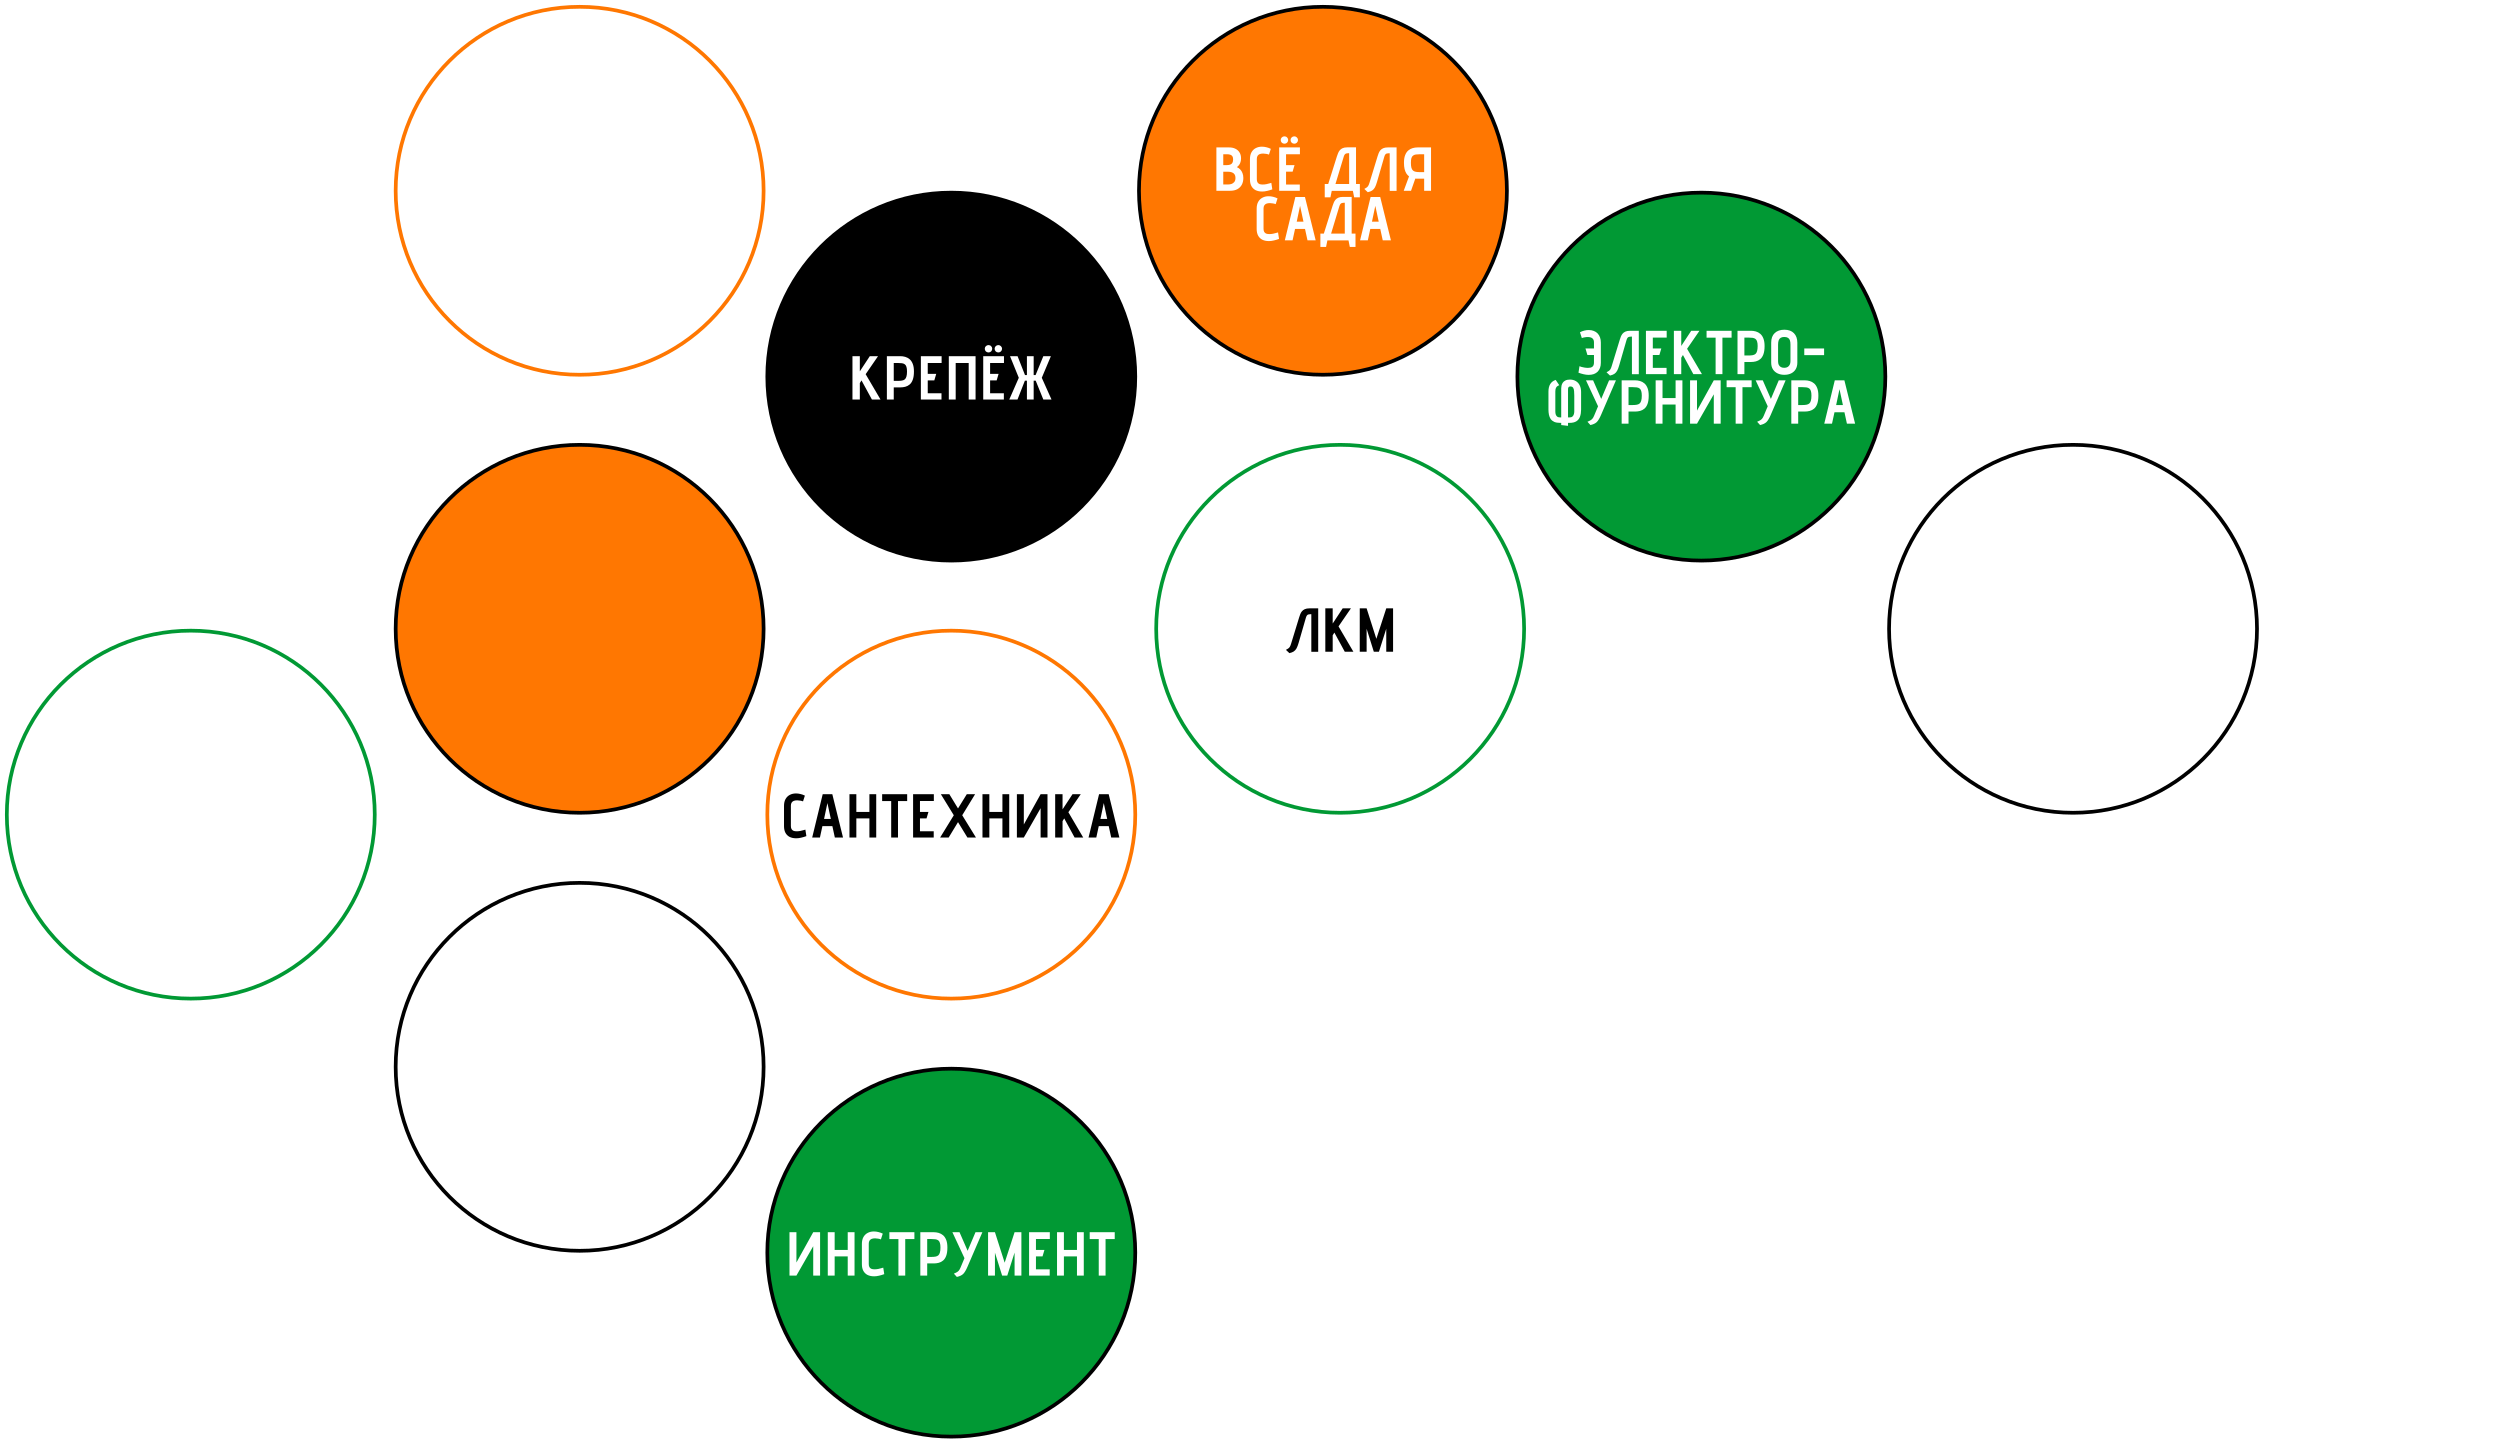
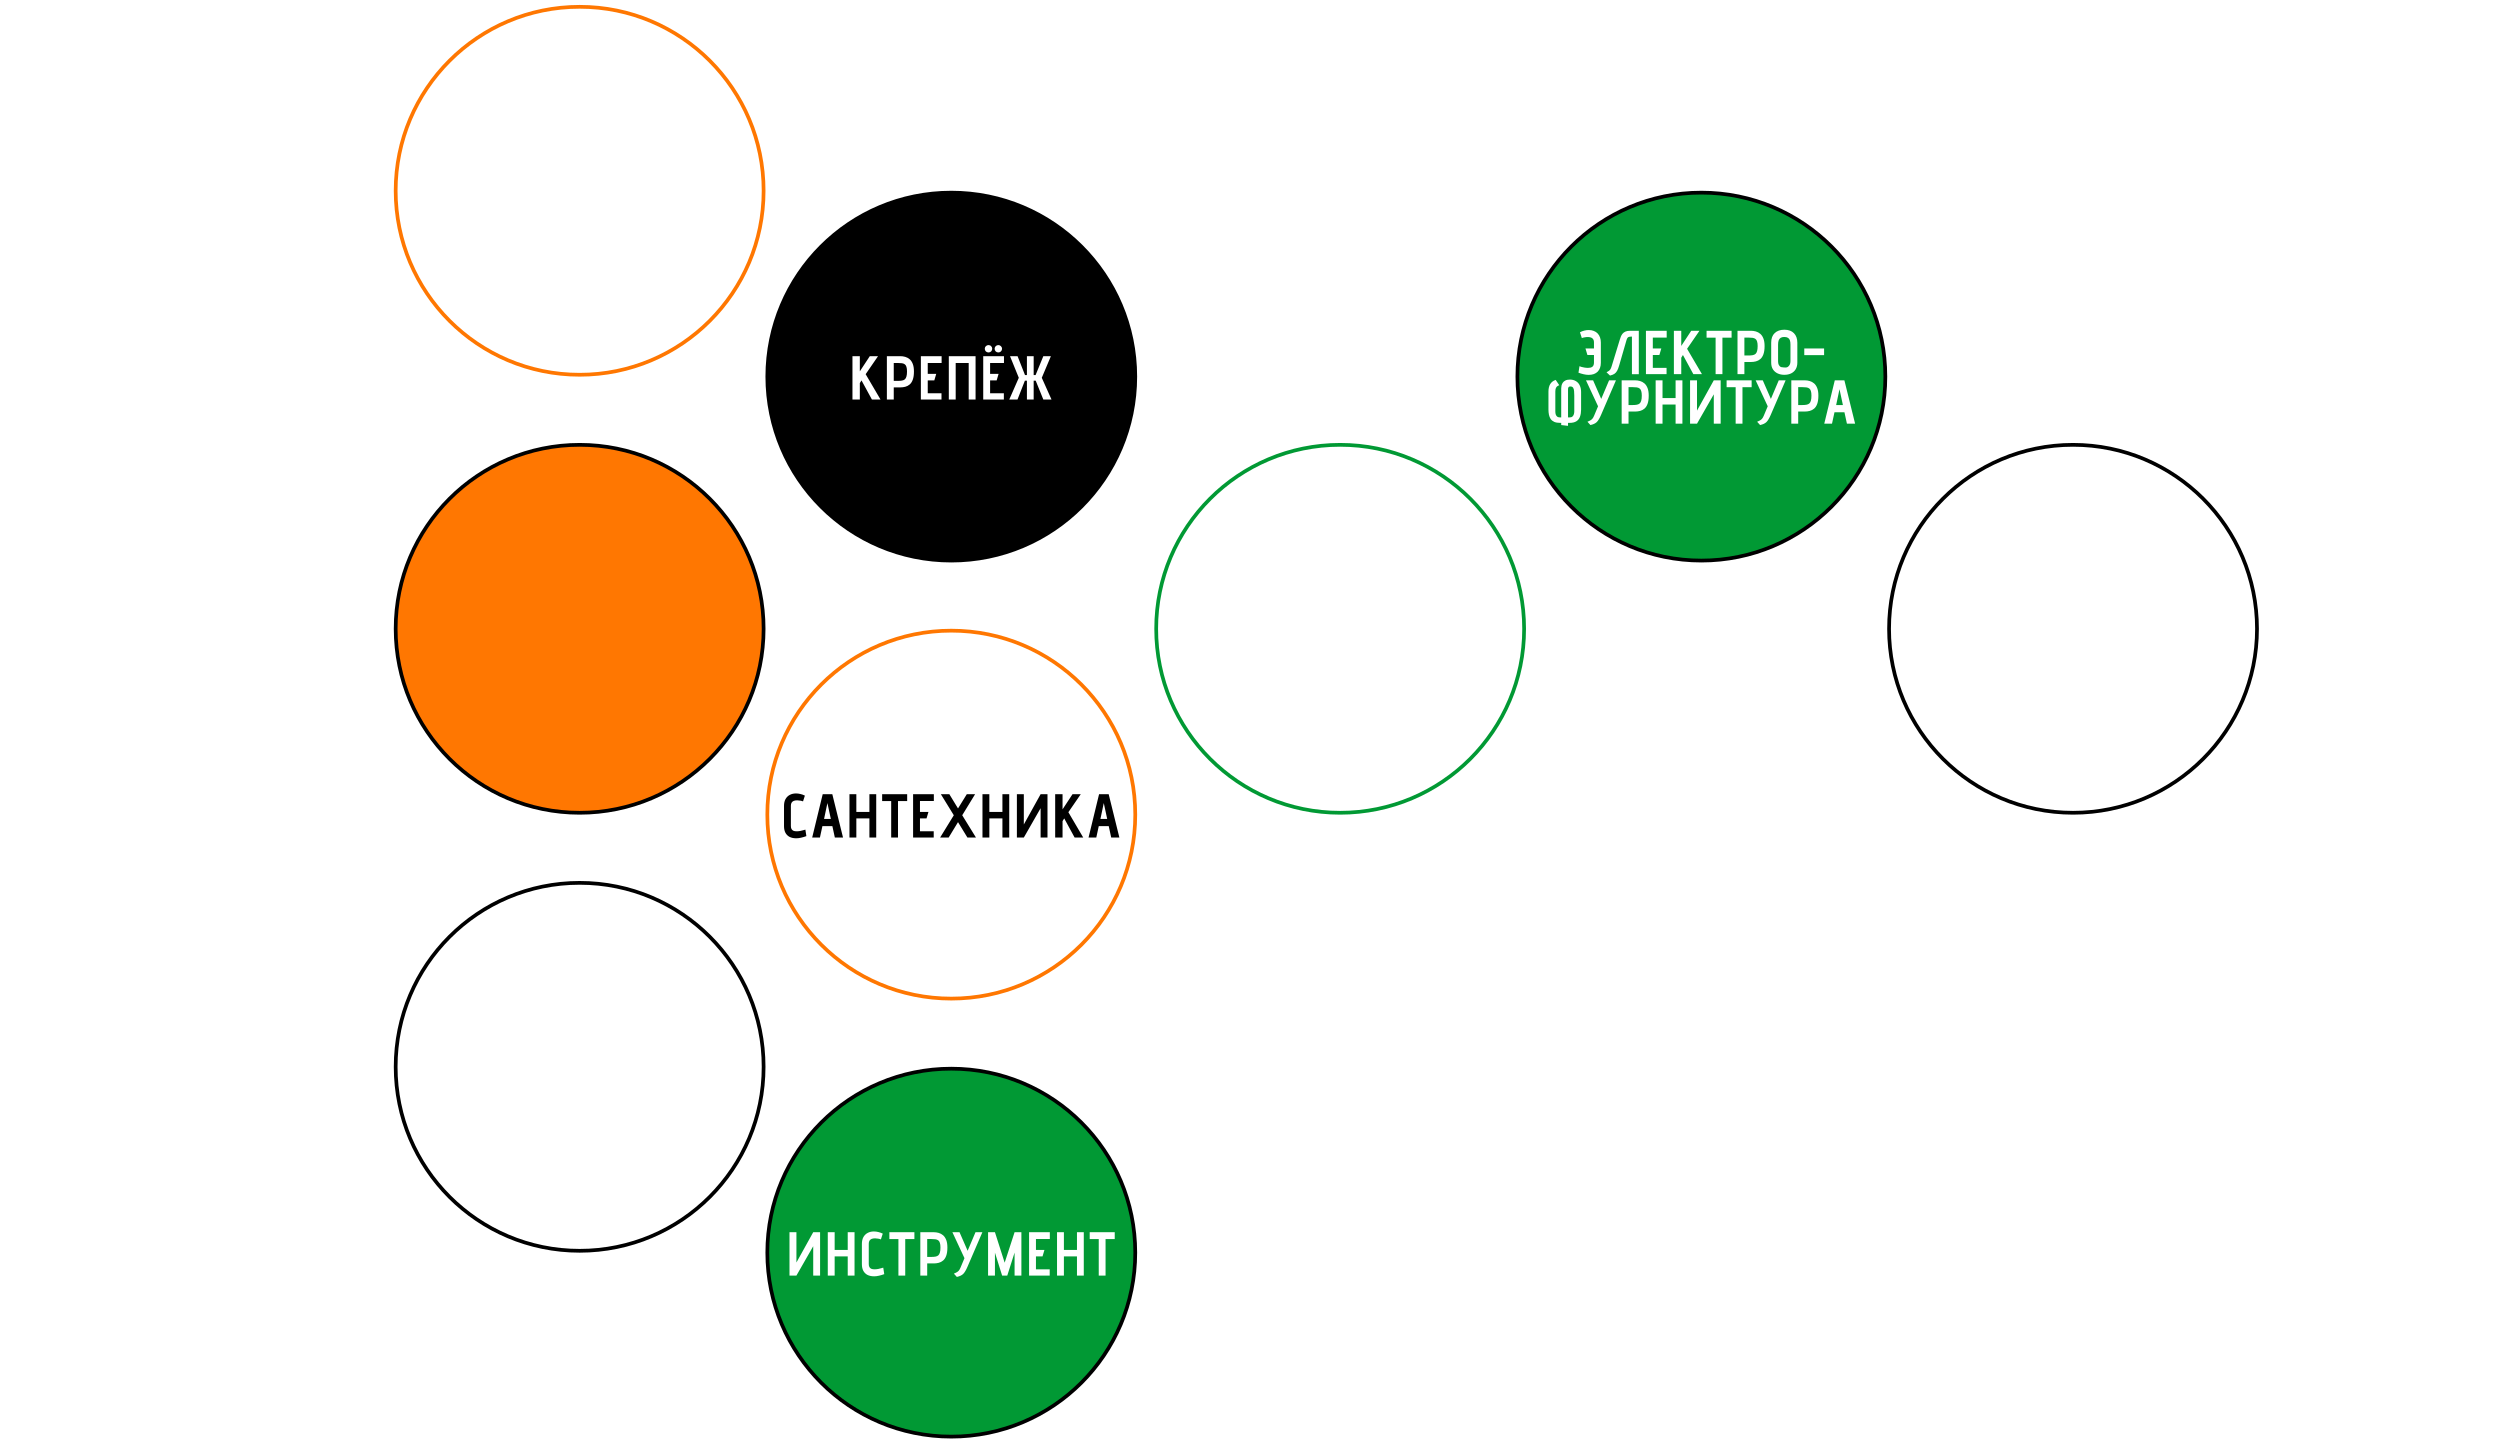
<svg xmlns="http://www.w3.org/2000/svg" width="2018" height="1166" viewBox="0 0 2018 1166" fill="none">
  <g filter="url(#filter0_d_2513_82)">
    <circle cx="767.884" cy="300" r="148.5" fill="black" stroke="black" stroke-width="3" />
    <circle cx="467.884" cy="150" r="148.5" stroke="#FF7701" stroke-width="3" />
-     <circle cx="1067.88" cy="150" r="148.5" fill="#FF7701" stroke="black" stroke-width="3" />
    <circle cx="767.884" cy="653.57" r="148.5" stroke="#FF7701" stroke-width="3" />
    <circle cx="467.884" cy="503.57" r="148.5" fill="#FF7701" stroke="black" stroke-width="3" />
    <circle cx="767.884" cy="1007.14" r="148.5" fill="#019934" stroke="black" stroke-width="3" />
    <path d="M637.276 990.641H642.876V1015.09L656.426 990.641H661.976V1025.64H656.426V1001.94L642.876 1025.64H637.276V990.641ZM684.283 1004.94V990.641H689.783V1025.64H684.283V1010.19H673.733V1025.64H668.183V990.641H673.733V1004.94H684.283ZM711.064 996.441C710.431 996.174 709.681 995.974 708.814 995.841C707.947 995.674 707.131 995.591 706.364 995.591C705.264 995.591 704.331 995.741 703.564 996.041C702.831 996.341 702.264 996.807 701.864 997.441C701.464 998.074 701.264 998.907 701.264 999.941V1016.34C701.264 1017.37 701.447 1018.21 701.814 1018.84C702.181 1019.44 702.697 1019.89 703.364 1020.19C704.064 1020.46 704.914 1020.59 705.914 1020.59C706.947 1020.59 707.964 1020.49 708.964 1020.29C709.964 1020.09 710.831 1019.87 711.564 1019.64C712.331 1019.41 712.797 1019.27 712.964 1019.24L713.764 1024.49C712.331 1025.02 710.931 1025.44 709.564 1025.74C708.197 1026.07 706.881 1026.24 705.614 1026.24C703.547 1026.24 701.764 1025.87 700.264 1025.14C698.797 1024.37 697.664 1023.26 696.864 1021.79C696.097 1020.32 695.714 1018.54 695.714 1016.44V1000.09C695.714 997.891 696.131 996.041 696.964 994.541C697.831 993.041 698.981 991.924 700.414 991.191C701.881 990.424 703.531 990.041 705.364 990.041C706.564 990.041 707.764 990.191 708.964 990.491C710.164 990.757 711.364 991.191 712.564 991.791L711.064 996.441ZM730.702 996.191V1025.64H725.202V996.191H717.902V990.641H738.102V996.191H730.702ZM753.784 990.641C755.084 990.641 756.384 990.824 757.684 991.191C758.984 991.557 760.167 992.191 761.234 993.091C762.301 993.991 763.151 995.257 763.784 996.891C764.417 998.491 764.734 1000.52 764.734 1002.99C764.734 1005.72 764.417 1007.94 763.784 1009.64C763.184 1011.31 762.351 1012.59 761.284 1013.49C760.217 1014.39 759.034 1015.01 757.734 1015.34C756.467 1015.67 755.151 1015.84 753.784 1015.84H748.434V1025.64H742.884V990.641H753.784ZM748.434 1010.59H751.734C753.034 1010.59 754.151 1010.51 755.084 1010.34C756.017 1010.17 756.784 1009.84 757.384 1009.34C757.984 1008.81 758.417 1008.04 758.684 1007.04C758.984 1006.04 759.134 1004.69 759.134 1002.99C759.134 1001.42 758.984 1000.19 758.684 999.291C758.417 998.357 757.984 997.674 757.384 997.241C756.784 996.774 756.017 996.474 755.084 996.341C754.151 996.207 753.034 996.141 751.734 996.141H748.434V1010.59ZM787.423 990.641H792.973L780.973 1018.49C780.373 1019.89 779.79 1021.06 779.223 1021.99C778.69 1022.92 778.107 1023.71 777.473 1024.34C776.84 1024.94 776.107 1025.42 775.273 1025.79C774.473 1026.16 773.507 1026.47 772.373 1026.74L769.973 1024.09C770.673 1023.72 771.34 1023.41 771.973 1023.14C772.607 1022.84 773.207 1022.41 773.773 1021.84C774.34 1021.24 774.857 1020.37 775.323 1019.24L778.523 1011.59L768.773 990.641H774.523L781.073 1005.64L787.423 990.641ZM803.117 990.641L810.967 1015.24L818.967 990.641H824.467V1025.64H818.967V1007.09L813.067 1025.64H808.917L803.117 1007.14V1025.64H797.567V990.641H803.117ZM830.671 1025.64V990.641H847.421V996.141H836.221V1004.94H843.071L841.521 1010.19H836.221V1020.59H847.321V1025.64H830.671ZM869.328 1004.94V990.641H874.828V1025.64H869.328V1010.19H858.778V1025.64H853.228V990.641H858.778V1004.94H869.328ZM892.409 996.191V1025.64H886.909V996.191H879.609V990.641H899.809V996.191H892.409Z" fill="white" />
    <circle cx="467.884" cy="857.141" r="148.5" fill="white" stroke="black" stroke-width="3" />
    <circle cx="1373.35" cy="300" r="148.5" fill="#019934" stroke="black" stroke-width="3" />
    <circle cx="1673.35" cy="503.57" r="148.5" stroke="black" stroke-width="3" />
    <path d="M694.053 295.75L702.103 283.5H708.753L698.753 298.05L710.753 318.5H703.803L695.403 303.05L694.053 305.25V318.5H688.103V283.5H694.053V295.75ZM726.784 283.5C728.084 283.5 729.384 283.683 730.684 284.05C731.984 284.417 733.167 285.05 734.234 285.95C735.301 286.85 736.151 288.117 736.784 289.75C737.417 291.35 737.734 293.383 737.734 295.85C737.734 298.583 737.417 300.8 736.784 302.5C736.184 304.167 735.351 305.45 734.284 306.35C733.217 307.25 732.034 307.867 730.734 308.2C729.467 308.533 728.151 308.7 726.784 308.7H721.434V318.5H715.884V283.5H726.784ZM721.434 303.45H724.734C726.034 303.45 727.151 303.367 728.084 303.2C729.017 303.033 729.784 302.7 730.384 302.2C730.984 301.667 731.417 300.9 731.684 299.9C731.984 298.9 732.134 297.55 732.134 295.85C732.134 294.283 731.984 293.05 731.684 292.15C731.417 291.217 730.984 290.533 730.384 290.1C729.784 289.633 729.017 289.333 728.084 289.2C727.151 289.067 726.034 289 724.734 289H721.434V303.45ZM743.323 318.5V283.5H760.073V289H748.873V297.8H755.723L754.173 303.05H748.873V313.45H759.973V318.5H743.323ZM781.93 318.5V289H771.43V318.5H765.88V283.5H787.48V318.5H781.93ZM797.911 274.55C798.778 274.55 799.495 274.85 800.061 275.45C800.628 276.017 800.911 276.7 800.911 277.5C800.911 278.333 800.628 279.05 800.061 279.65C799.495 280.217 798.778 280.5 797.911 280.5C797.078 280.5 796.361 280.217 795.761 279.65C795.195 279.05 794.911 278.333 794.911 277.5C794.911 276.7 795.195 276.017 795.761 275.45C796.361 274.85 797.078 274.55 797.911 274.55ZM805.861 274.55C806.695 274.55 807.395 274.85 807.961 275.45C808.561 276.017 808.861 276.7 808.861 277.5C808.861 278.333 808.561 279.05 807.961 279.65C807.395 280.217 806.695 280.5 805.861 280.5C805.028 280.5 804.311 280.217 803.711 279.65C803.145 279.05 802.861 278.333 802.861 277.5C802.861 276.7 803.145 276.017 803.711 275.45C804.311 274.85 805.028 274.55 805.861 274.55ZM793.661 318.5V283.5H810.411V289H799.211V297.8H806.061L804.511 303.05H799.211V313.45H810.311V318.5H793.661ZM842.177 318.5L836.027 303.3H834.377V318.5H828.927V303.3H827.277L821.327 318.5H814.677L822.377 300.95L815.277 283.5H821.377L827.377 298.75H828.927V283.5H834.377V298.75H835.927L842.177 283.5H848.277L840.927 300.95L848.777 318.5H842.177Z" fill="white" />
    <circle cx="1081.77" cy="503.57" r="148.5" stroke="#019934" stroke-width="3" />
-     <circle cx="154" cy="653.57" r="148.5" stroke="#019934" stroke-width="3" />
-     <path d="M1056.95 487.07H1064.05V522.12H1058.5V491.77H1057.8C1057.2 491.77 1056.66 491.837 1056.2 491.97C1055.73 492.07 1055.33 492.32 1055 492.72C1054.7 493.087 1054.41 493.687 1054.15 494.52L1048.25 514.92C1047.71 516.787 1047.15 518.27 1046.55 519.37C1045.95 520.437 1045.2 521.27 1044.3 521.87C1043.43 522.437 1042.26 522.887 1040.8 523.22L1038 520.57C1038.66 520.204 1039.23 519.87 1039.7 519.57C1040.2 519.27 1040.65 518.837 1041.05 518.27C1041.45 517.67 1041.81 516.804 1042.15 515.67L1048.7 494.27C1048.93 493.47 1049.21 492.654 1049.55 491.82C1049.88 490.954 1050.33 490.17 1050.9 489.47C1051.5 488.737 1052.28 488.154 1053.25 487.72C1054.21 487.287 1055.45 487.07 1056.95 487.07ZM1075.75 499.32L1083.8 487.07H1090.45L1080.45 501.62L1092.45 522.07H1085.5L1077.1 506.62L1075.75 508.82V522.07H1069.8V487.07H1075.75V499.32ZM1103.14 487.07L1110.99 511.67L1118.99 487.07H1124.49V522.07H1118.99V503.52L1113.09 522.07H1108.94L1103.14 503.57V522.07H1097.59V487.07H1103.14Z" fill="black" />
    <path d="M648.202 642.87C647.568 642.604 646.818 642.404 645.952 642.27C645.085 642.104 644.268 642.02 643.502 642.02C642.402 642.02 641.468 642.17 640.702 642.47C639.968 642.77 639.402 643.237 639.002 643.87C638.602 644.504 638.402 645.337 638.402 646.37V662.77C638.402 663.804 638.585 664.637 638.952 665.27C639.318 665.87 639.835 666.32 640.502 666.62C641.202 666.887 642.052 667.02 643.052 667.02C644.085 667.02 645.102 666.92 646.102 666.72C647.102 666.52 647.968 666.304 648.702 666.07C649.468 665.837 649.935 665.704 650.102 665.67L650.902 670.92C649.468 671.454 648.068 671.87 646.702 672.17C645.335 672.504 644.018 672.67 642.752 672.67C640.685 672.67 638.902 672.304 637.402 671.57C635.935 670.804 634.802 669.687 634.002 668.22C633.235 666.754 632.852 664.97 632.852 662.87V646.52C632.852 644.32 633.268 642.47 634.102 640.97C634.968 639.47 636.118 638.354 637.552 637.62C639.018 636.854 640.668 636.47 642.502 636.47C643.702 636.47 644.902 636.62 646.102 636.92C647.302 637.187 648.502 637.62 649.702 638.22L648.202 642.87ZM680.49 672.07H673.89L671.89 662.87H663.84L661.84 672.07H655.59L664.09 637.07H671.84L680.49 672.07ZM665.19 657.02H670.64L667.89 644.22L665.19 657.02ZM701.786 651.37V637.07H707.286V672.07H701.786V656.62H691.236V672.07H685.686V637.07H691.236V651.37H701.786ZM724.867 642.62V672.07H719.367V642.62H712.067V637.07H732.267V642.62H724.867ZM737.049 672.07V637.07H753.799V642.57H742.599V651.37H749.449L747.899 656.62H742.599V667.02H753.699V672.07H737.049ZM773.306 648.57L780.406 637.07H787.106L776.706 654.07L787.806 672.07H780.906L773.306 659.62L765.756 672.07H758.856L769.906 654.07L759.456 637.07H766.306L773.306 648.57ZM809.151 651.37V637.07H814.651V672.07H809.151V656.62H798.601V672.07H793.051V637.07H798.601V651.37H809.151ZM820.832 637.07H826.432V661.52L839.982 637.07H845.532V672.07H839.982V648.37L826.432 672.07H820.832V637.07ZM857.688 649.32L865.738 637.07H872.388L862.388 651.62L874.388 672.07H867.438L859.038 656.62L857.688 658.82V672.07H851.738V637.07H857.688V649.32ZM903.57 672.07H896.97L894.97 662.87H886.92L884.92 672.07H878.67L887.17 637.07H894.92L903.57 672.07ZM888.27 657.02H893.72L890.97 644.22L888.27 657.02Z" fill="black" />
-     <path d="M1276.85 268.9L1275.35 264.2C1276.55 263.567 1277.74 263.117 1278.9 262.85C1280.1 262.55 1281.27 262.4 1282.4 262.4C1283.97 262.4 1285.35 262.65 1286.55 263.15C1287.79 263.617 1288.82 264.3 1289.65 265.2C1290.49 266.1 1291.12 267.167 1291.55 268.4C1291.99 269.633 1292.2 271 1292.2 272.5V288.8C1292.2 290.333 1291.99 291.7 1291.55 292.9C1291.12 294.1 1290.49 295.133 1289.65 296C1288.82 296.833 1287.79 297.483 1286.55 297.95C1285.35 298.383 1283.97 298.6 1282.4 298.6C1281.07 298.6 1279.72 298.433 1278.35 298.1C1277.02 297.8 1275.62 297.383 1274.15 296.85L1274.95 291.6C1275.25 291.733 1275.75 291.917 1276.45 292.15C1277.19 292.35 1278.02 292.533 1278.95 292.7C1279.89 292.867 1280.84 292.95 1281.8 292.95C1282.57 292.95 1283.25 292.883 1283.85 292.75C1284.45 292.583 1284.95 292.35 1285.35 292.05C1285.79 291.717 1286.1 291.283 1286.3 290.75C1286.54 290.183 1286.65 289.5 1286.65 288.7V282.55H1281.35L1279.8 277.3H1286.65V272.35C1286.65 271.55 1286.54 270.883 1286.3 270.35C1286.07 269.817 1285.74 269.383 1285.3 269.05C1284.87 268.683 1284.34 268.433 1283.7 268.3C1283.1 268.133 1282.44 268.05 1281.7 268.05C1280.84 268.05 1279.97 268.133 1279.1 268.3C1278.27 268.433 1277.52 268.633 1276.85 268.9ZM1315.74 263H1322.84V298.05H1317.29V267.7H1316.59C1315.99 267.7 1315.46 267.767 1314.99 267.9C1314.53 268 1314.13 268.25 1313.79 268.65C1313.49 269.017 1313.21 269.617 1312.94 270.45L1307.04 290.85C1306.51 292.717 1305.94 294.2 1305.34 295.3C1304.74 296.367 1303.99 297.2 1303.09 297.8C1302.23 298.367 1301.06 298.817 1299.59 299.15L1296.79 296.5C1297.46 296.133 1298.03 295.8 1298.49 295.5C1298.99 295.2 1299.44 294.767 1299.84 294.2C1300.24 293.6 1300.61 292.733 1300.94 291.6L1307.49 270.2C1307.73 269.4 1308.01 268.583 1308.34 267.75C1308.68 266.883 1309.13 266.1 1309.69 265.4C1310.29 264.667 1311.08 264.083 1312.04 263.65C1313.01 263.217 1314.24 263 1315.74 263ZM1328.6 298V263H1345.35V268.5H1334.15V277.3H1341L1339.45 282.55H1334.15V292.95H1345.25V298H1328.6ZM1357.11 275.25L1365.16 263H1371.81L1361.81 277.55L1373.81 298H1366.86L1358.46 282.55L1357.11 284.75V298H1351.16V263H1357.11V275.25ZM1390.34 268.55V298H1384.84V268.55H1377.54V263H1397.74V268.55H1390.34ZM1413.42 263C1414.72 263 1416.02 263.183 1417.32 263.55C1418.62 263.917 1419.8 264.55 1420.87 265.45C1421.94 266.35 1422.79 267.617 1423.42 269.25C1424.05 270.85 1424.37 272.883 1424.37 275.35C1424.37 278.083 1424.05 280.3 1423.42 282C1422.82 283.667 1421.99 284.95 1420.92 285.85C1419.85 286.75 1418.67 287.367 1417.37 287.7C1416.1 288.033 1414.79 288.2 1413.42 288.2H1408.07V298H1402.52V263H1413.42ZM1408.07 282.95H1411.37C1412.67 282.95 1413.79 282.867 1414.72 282.7C1415.65 282.533 1416.42 282.2 1417.02 281.7C1417.62 281.167 1418.05 280.4 1418.32 279.4C1418.62 278.4 1418.77 277.05 1418.77 275.35C1418.77 273.783 1418.62 272.55 1418.32 271.65C1418.05 270.717 1417.62 270.033 1417.02 269.6C1416.42 269.133 1415.65 268.833 1414.72 268.7C1413.79 268.567 1412.67 268.5 1411.37 268.5H1408.07V282.95ZM1429.71 272.6C1429.71 269.2 1430.66 266.617 1432.56 264.85C1434.46 263.05 1437.06 262.15 1440.36 262.15C1443.66 262.15 1446.23 263.083 1448.06 264.95C1449.89 266.817 1450.81 269.383 1450.81 272.65V288.7C1450.81 290.733 1450.38 292.5 1449.51 294C1448.64 295.467 1447.41 296.6 1445.81 297.4C1444.24 298.167 1442.41 298.55 1440.31 298.55C1438.34 298.55 1436.56 298.183 1434.96 297.45C1433.36 296.717 1432.08 295.617 1431.11 294.15C1430.18 292.683 1429.71 290.867 1429.71 288.7V272.6ZM1435.26 287.7C1435.26 288.767 1435.44 289.7 1435.81 290.5C1436.21 291.267 1436.78 291.867 1437.51 292.3C1438.28 292.7 1439.19 292.9 1440.26 292.9C1441.33 292.9 1442.23 292.683 1442.96 292.25C1443.69 291.817 1444.26 291.2 1444.66 290.4C1445.06 289.6 1445.26 288.683 1445.26 287.65V274.2C1445.26 272.767 1445.11 271.6 1444.81 270.7C1444.51 269.8 1443.99 269.133 1443.26 268.7C1442.53 268.233 1441.53 268 1440.26 268C1439.09 268 1438.14 268.217 1437.41 268.65C1436.68 269.083 1436.13 269.767 1435.76 270.7C1435.43 271.6 1435.26 272.767 1435.26 274.2V287.7ZM1456.41 282.65V277.3H1472.41V282.65H1456.41ZM1258.61 306.9C1258.18 307.067 1257.71 307.317 1257.21 307.65C1256.71 307.95 1256.3 308.45 1255.96 309.15C1255.63 309.817 1255.46 310.8 1255.46 312.1V328.05C1255.46 328.783 1255.55 329.533 1255.71 330.3C1255.91 331.067 1256.3 331.7 1256.86 332.2C1257.43 332.7 1258.26 332.95 1259.36 332.95H1260.21V309.45C1260.21 308.817 1260.3 308.1 1260.46 307.3C1260.63 306.5 1260.95 305.733 1261.41 305C1261.91 304.233 1262.63 303.617 1263.56 303.15C1264.5 302.65 1265.73 302.4 1267.26 302.4C1269.13 302.4 1270.73 302.817 1272.06 303.65C1273.43 304.45 1274.46 305.6 1275.16 307.1C1275.9 308.6 1276.26 310.367 1276.26 312.4V326.65C1276.26 328.817 1275.96 330.717 1275.36 332.35C1274.8 333.95 1273.83 335.183 1272.46 336.05C1271.1 336.917 1269.23 337.35 1266.86 337.35H1265.71V339.75L1260.21 339.1V337.35H1259.36C1257.43 337.35 1255.85 337.083 1254.61 336.55C1253.38 335.983 1252.41 335.217 1251.71 334.25C1251.05 333.25 1250.58 332.1 1250.31 330.8C1250.05 329.5 1249.91 328.117 1249.91 326.65V312.1C1249.91 309.6 1250.4 307.567 1251.36 306C1252.36 304.4 1253.83 303.283 1255.76 302.65L1258.61 306.9ZM1266.86 332.95C1267.93 332.95 1268.75 332.7 1269.31 332.2C1269.88 331.667 1270.26 331.017 1270.46 330.25C1270.66 329.483 1270.76 328.75 1270.76 328.05V315.25C1270.76 314.05 1270.71 312.9 1270.61 311.8C1270.55 310.667 1270.3 309.75 1269.86 309.05C1269.43 308.317 1268.68 307.95 1267.61 307.95C1266.98 307.95 1266.53 308.1 1266.26 308.4C1266 308.7 1265.83 309.067 1265.76 309.5C1265.73 309.933 1265.71 310.35 1265.71 310.75V332.95H1266.86ZM1298.85 303H1304.4L1292.4 330.85C1291.8 332.25 1291.22 333.417 1290.65 334.35C1290.12 335.283 1289.54 336.067 1288.9 336.7C1288.27 337.3 1287.54 337.783 1286.7 338.15C1285.9 338.517 1284.94 338.833 1283.8 339.1L1281.4 336.45C1282.1 336.083 1282.77 335.767 1283.4 335.5C1284.04 335.2 1284.64 334.767 1285.2 334.2C1285.77 333.6 1286.29 332.733 1286.75 331.6L1289.95 323.95L1280.2 303H1285.95L1292.5 318L1298.85 303ZM1319.9 303C1321.2 303 1322.5 303.183 1323.8 303.55C1325.1 303.917 1326.28 304.55 1327.35 305.45C1328.41 306.35 1329.26 307.617 1329.9 309.25C1330.53 310.85 1330.85 312.883 1330.85 315.35C1330.85 318.083 1330.53 320.3 1329.9 322C1329.3 323.667 1328.46 324.95 1327.4 325.85C1326.33 326.75 1325.15 327.367 1323.85 327.7C1322.58 328.033 1321.26 328.2 1319.9 328.2H1314.55V338H1309V303H1319.9ZM1314.55 322.95H1317.85C1319.15 322.95 1320.26 322.867 1321.2 322.7C1322.13 322.533 1322.9 322.2 1323.5 321.7C1324.1 321.167 1324.53 320.4 1324.8 319.4C1325.1 318.4 1325.25 317.05 1325.25 315.35C1325.25 313.783 1325.1 312.55 1324.8 311.65C1324.53 310.717 1324.1 310.033 1323.5 309.6C1322.9 309.133 1322.13 308.833 1321.2 308.7C1320.26 308.567 1319.15 308.5 1317.85 308.5H1314.55V322.95ZM1352.54 317.3V303H1358.04V338H1352.54V322.55H1341.99V338H1336.44V303H1341.99V317.3H1352.54ZM1364.22 303H1369.82V327.45L1383.37 303H1388.92V338H1383.37V314.3L1369.82 338H1364.22V303ZM1406.52 308.55V338H1401.02V308.55H1393.72V303H1413.92V308.55H1406.52ZM1435.81 303H1441.36L1429.36 330.85C1428.76 332.25 1428.17 333.417 1427.61 334.35C1427.07 335.283 1426.49 336.067 1425.86 336.7C1425.22 337.3 1424.49 337.783 1423.66 338.15C1422.86 338.517 1421.89 338.833 1420.76 339.1L1418.36 336.45C1419.06 336.083 1419.72 335.767 1420.36 335.5C1420.99 335.2 1421.59 334.767 1422.16 334.2C1422.72 333.6 1423.24 332.733 1423.71 331.6L1426.91 323.95L1417.16 303H1422.91L1429.46 318L1435.81 303ZM1456.85 303C1458.15 303 1459.45 303.183 1460.75 303.55C1462.05 303.917 1463.23 304.55 1464.3 305.45C1465.37 306.35 1466.22 307.617 1466.85 309.25C1467.48 310.85 1467.8 312.883 1467.8 315.35C1467.8 318.083 1467.48 320.3 1466.85 322C1466.25 323.667 1465.42 324.95 1464.35 325.85C1463.28 326.75 1462.1 327.367 1460.8 327.7C1459.53 328.033 1458.22 328.2 1456.85 328.2H1451.5V338H1445.95V303H1456.85ZM1451.5 322.95H1454.8C1456.1 322.95 1457.22 322.867 1458.15 322.7C1459.08 322.533 1459.85 322.2 1460.45 321.7C1461.05 321.167 1461.48 320.4 1461.75 319.4C1462.05 318.4 1462.2 317.05 1462.2 315.35C1462.2 313.783 1462.05 312.55 1461.75 311.65C1461.48 310.717 1461.05 310.033 1460.45 309.6C1459.85 309.133 1459.08 308.833 1458.15 308.7C1457.22 308.567 1456.1 308.5 1454.8 308.5H1451.5V322.95ZM1497.44 338H1490.84L1488.84 328.8H1480.79L1478.79 338H1472.54L1481.04 303H1488.79L1497.44 338ZM1482.14 322.95H1487.59L1484.84 310.15L1482.14 322.95Z" fill="white" />
+     <path d="M1276.85 268.9L1275.35 264.2C1276.55 263.567 1277.74 263.117 1278.9 262.85C1280.1 262.55 1281.27 262.4 1282.4 262.4C1283.97 262.4 1285.35 262.65 1286.55 263.15C1287.79 263.617 1288.82 264.3 1289.65 265.2C1290.49 266.1 1291.12 267.167 1291.55 268.4C1291.99 269.633 1292.2 271 1292.2 272.5V288.8C1292.2 290.333 1291.99 291.7 1291.55 292.9C1291.12 294.1 1290.49 295.133 1289.65 296C1288.82 296.833 1287.79 297.483 1286.55 297.95C1285.35 298.383 1283.97 298.6 1282.4 298.6C1281.07 298.6 1279.72 298.433 1278.35 298.1C1277.02 297.8 1275.62 297.383 1274.15 296.85L1274.95 291.6C1275.25 291.733 1275.75 291.917 1276.45 292.15C1277.19 292.35 1278.02 292.533 1278.95 292.7C1279.89 292.867 1280.84 292.95 1281.8 292.95C1282.57 292.95 1283.25 292.883 1283.85 292.75C1284.45 292.583 1284.95 292.35 1285.35 292.05C1285.79 291.717 1286.1 291.283 1286.3 290.75C1286.54 290.183 1286.65 289.5 1286.65 288.7V282.55H1281.35L1279.8 277.3H1286.65V272.35C1286.65 271.55 1286.54 270.883 1286.3 270.35C1286.07 269.817 1285.74 269.383 1285.3 269.05C1284.87 268.683 1284.34 268.433 1283.7 268.3C1283.1 268.133 1282.44 268.05 1281.7 268.05C1280.84 268.05 1279.97 268.133 1279.1 268.3C1278.27 268.433 1277.52 268.633 1276.85 268.9ZM1315.74 263H1322.84V298.05H1317.29V267.7H1316.59C1315.99 267.7 1315.46 267.767 1314.99 267.9C1314.53 268 1314.13 268.25 1313.79 268.65C1313.49 269.017 1313.21 269.617 1312.94 270.45L1307.04 290.85C1306.51 292.717 1305.94 294.2 1305.34 295.3C1304.74 296.367 1303.99 297.2 1303.09 297.8C1302.23 298.367 1301.06 298.817 1299.59 299.15L1296.79 296.5C1297.46 296.133 1298.03 295.8 1298.49 295.5C1298.99 295.2 1299.44 294.767 1299.84 294.2C1300.24 293.6 1300.61 292.733 1300.94 291.6L1307.49 270.2C1307.73 269.4 1308.01 268.583 1308.34 267.75C1308.68 266.883 1309.13 266.1 1309.69 265.4C1310.29 264.667 1311.08 264.083 1312.04 263.65C1313.01 263.217 1314.24 263 1315.74 263ZM1328.6 298V263H1345.35V268.5H1334.15V277.3H1341L1339.45 282.55H1334.15V292.95H1345.25V298H1328.6ZM1357.11 275.25L1365.16 263H1371.81L1361.81 277.55L1373.81 298H1366.86L1358.46 282.55L1357.11 284.75V298H1351.16V263H1357.11V275.25ZM1390.34 268.55V298H1384.84V268.55H1377.54V263H1397.74V268.55H1390.34ZM1413.42 263C1414.72 263 1416.02 263.183 1417.32 263.55C1418.62 263.917 1419.8 264.55 1420.87 265.45C1421.94 266.35 1422.79 267.617 1423.42 269.25C1424.05 270.85 1424.37 272.883 1424.37 275.35C1424.37 278.083 1424.05 280.3 1423.42 282C1422.82 283.667 1421.99 284.95 1420.92 285.85C1419.85 286.75 1418.67 287.367 1417.37 287.7C1416.1 288.033 1414.79 288.2 1413.42 288.2H1408.07V298H1402.52V263H1413.42ZM1408.07 282.95H1411.37C1412.67 282.95 1413.79 282.867 1414.72 282.7C1415.65 282.533 1416.42 282.2 1417.02 281.7C1417.62 281.167 1418.05 280.4 1418.32 279.4C1418.62 278.4 1418.77 277.05 1418.77 275.35C1418.77 273.783 1418.62 272.55 1418.32 271.65C1418.05 270.717 1417.62 270.033 1417.02 269.6C1416.42 269.133 1415.65 268.833 1414.72 268.7C1413.79 268.567 1412.67 268.5 1411.37 268.5H1408.07V282.95ZM1429.71 272.6C1429.71 269.2 1430.66 266.617 1432.56 264.85C1434.46 263.05 1437.06 262.15 1440.36 262.15C1443.66 262.15 1446.23 263.083 1448.06 264.95C1449.89 266.817 1450.81 269.383 1450.81 272.65V288.7C1450.81 290.733 1450.38 292.5 1449.51 294C1448.64 295.467 1447.41 296.6 1445.81 297.4C1444.24 298.167 1442.41 298.55 1440.31 298.55C1438.34 298.55 1436.56 298.183 1434.96 297.45C1433.36 296.717 1432.08 295.617 1431.11 294.15C1430.18 292.683 1429.71 290.867 1429.71 288.7V272.6ZM1435.26 287.7C1435.26 288.767 1435.44 289.7 1435.81 290.5C1436.21 291.267 1436.78 291.867 1437.51 292.3C1441.33 292.9 1442.23 292.683 1442.96 292.25C1443.69 291.817 1444.26 291.2 1444.66 290.4C1445.06 289.6 1445.26 288.683 1445.26 287.65V274.2C1445.26 272.767 1445.11 271.6 1444.81 270.7C1444.51 269.8 1443.99 269.133 1443.26 268.7C1442.53 268.233 1441.53 268 1440.26 268C1439.09 268 1438.14 268.217 1437.41 268.65C1436.68 269.083 1436.13 269.767 1435.76 270.7C1435.43 271.6 1435.26 272.767 1435.26 274.2V287.7ZM1456.41 282.65V277.3H1472.41V282.65H1456.41ZM1258.61 306.9C1258.18 307.067 1257.71 307.317 1257.21 307.65C1256.71 307.95 1256.3 308.45 1255.96 309.15C1255.63 309.817 1255.46 310.8 1255.46 312.1V328.05C1255.46 328.783 1255.55 329.533 1255.71 330.3C1255.91 331.067 1256.3 331.7 1256.86 332.2C1257.43 332.7 1258.26 332.95 1259.36 332.95H1260.21V309.45C1260.21 308.817 1260.3 308.1 1260.46 307.3C1260.63 306.5 1260.95 305.733 1261.41 305C1261.91 304.233 1262.63 303.617 1263.56 303.15C1264.5 302.65 1265.73 302.4 1267.26 302.4C1269.13 302.4 1270.73 302.817 1272.06 303.65C1273.43 304.45 1274.46 305.6 1275.16 307.1C1275.9 308.6 1276.26 310.367 1276.26 312.4V326.65C1276.26 328.817 1275.96 330.717 1275.36 332.35C1274.8 333.95 1273.83 335.183 1272.46 336.05C1271.1 336.917 1269.23 337.35 1266.86 337.35H1265.71V339.75L1260.21 339.1V337.35H1259.36C1257.43 337.35 1255.85 337.083 1254.61 336.55C1253.38 335.983 1252.41 335.217 1251.71 334.25C1251.05 333.25 1250.58 332.1 1250.31 330.8C1250.05 329.5 1249.91 328.117 1249.91 326.65V312.1C1249.91 309.6 1250.4 307.567 1251.36 306C1252.36 304.4 1253.83 303.283 1255.76 302.65L1258.61 306.9ZM1266.86 332.95C1267.93 332.95 1268.75 332.7 1269.31 332.2C1269.88 331.667 1270.26 331.017 1270.46 330.25C1270.66 329.483 1270.76 328.75 1270.76 328.05V315.25C1270.76 314.05 1270.71 312.9 1270.61 311.8C1270.55 310.667 1270.3 309.75 1269.86 309.05C1269.43 308.317 1268.68 307.95 1267.61 307.95C1266.98 307.95 1266.53 308.1 1266.26 308.4C1266 308.7 1265.83 309.067 1265.76 309.5C1265.73 309.933 1265.71 310.35 1265.71 310.75V332.95H1266.86ZM1298.85 303H1304.4L1292.4 330.85C1291.8 332.25 1291.22 333.417 1290.65 334.35C1290.12 335.283 1289.54 336.067 1288.9 336.7C1288.27 337.3 1287.54 337.783 1286.7 338.15C1285.9 338.517 1284.94 338.833 1283.8 339.1L1281.4 336.45C1282.1 336.083 1282.77 335.767 1283.4 335.5C1284.04 335.2 1284.64 334.767 1285.2 334.2C1285.77 333.6 1286.29 332.733 1286.75 331.6L1289.95 323.95L1280.2 303H1285.95L1292.5 318L1298.85 303ZM1319.9 303C1321.2 303 1322.5 303.183 1323.8 303.55C1325.1 303.917 1326.28 304.55 1327.35 305.45C1328.41 306.35 1329.26 307.617 1329.9 309.25C1330.53 310.85 1330.85 312.883 1330.85 315.35C1330.85 318.083 1330.53 320.3 1329.9 322C1329.3 323.667 1328.46 324.95 1327.4 325.85C1326.33 326.75 1325.15 327.367 1323.85 327.7C1322.58 328.033 1321.26 328.2 1319.9 328.2H1314.55V338H1309V303H1319.9ZM1314.55 322.95H1317.85C1319.15 322.95 1320.26 322.867 1321.2 322.7C1322.13 322.533 1322.9 322.2 1323.5 321.7C1324.1 321.167 1324.53 320.4 1324.8 319.4C1325.1 318.4 1325.25 317.05 1325.25 315.35C1325.25 313.783 1325.1 312.55 1324.8 311.65C1324.53 310.717 1324.1 310.033 1323.5 309.6C1322.9 309.133 1322.13 308.833 1321.2 308.7C1320.26 308.567 1319.15 308.5 1317.85 308.5H1314.55V322.95ZM1352.54 317.3V303H1358.04V338H1352.54V322.55H1341.99V338H1336.44V303H1341.99V317.3H1352.54ZM1364.22 303H1369.82V327.45L1383.37 303H1388.92V338H1383.37V314.3L1369.82 338H1364.22V303ZM1406.52 308.55V338H1401.02V308.55H1393.72V303H1413.92V308.55H1406.52ZM1435.81 303H1441.36L1429.36 330.85C1428.76 332.25 1428.17 333.417 1427.61 334.35C1427.07 335.283 1426.49 336.067 1425.86 336.7C1425.22 337.3 1424.49 337.783 1423.66 338.15C1422.86 338.517 1421.89 338.833 1420.76 339.1L1418.36 336.45C1419.06 336.083 1419.72 335.767 1420.36 335.5C1420.99 335.2 1421.59 334.767 1422.16 334.2C1422.72 333.6 1423.24 332.733 1423.71 331.6L1426.91 323.95L1417.16 303H1422.91L1429.46 318L1435.81 303ZM1456.85 303C1458.15 303 1459.45 303.183 1460.75 303.55C1462.05 303.917 1463.23 304.55 1464.3 305.45C1465.37 306.35 1466.22 307.617 1466.85 309.25C1467.48 310.85 1467.8 312.883 1467.8 315.35C1467.8 318.083 1467.48 320.3 1466.85 322C1466.25 323.667 1465.42 324.95 1464.35 325.85C1463.28 326.75 1462.1 327.367 1460.8 327.7C1459.53 328.033 1458.22 328.2 1456.85 328.2H1451.5V338H1445.95V303H1456.85ZM1451.5 322.95H1454.8C1456.1 322.95 1457.22 322.867 1458.15 322.7C1459.08 322.533 1459.85 322.2 1460.45 321.7C1461.05 321.167 1461.48 320.4 1461.75 319.4C1462.05 318.4 1462.2 317.05 1462.2 315.35C1462.2 313.783 1462.05 312.55 1461.75 311.65C1461.48 310.717 1461.05 310.033 1460.45 309.6C1459.85 309.133 1459.08 308.833 1458.15 308.7C1457.22 308.567 1456.1 308.5 1454.8 308.5H1451.5V322.95ZM1497.44 338H1490.84L1488.84 328.8H1480.79L1478.79 338H1472.54L1481.04 303H1488.79L1497.44 338ZM1482.14 322.95H1487.59L1484.84 310.15L1482.14 322.95Z" fill="white" />
    <path d="M992.116 115C994.05 115 995.733 115.35 997.166 116.05C998.633 116.75 999.766 117.767 1000.57 119.1C1001.37 120.4 1001.77 121.983 1001.77 123.85C1001.77 124.883 1001.63 125.833 1001.37 126.7C1001.13 127.567 1000.77 128.35 1000.27 129.05C999.766 129.75 999.15 130.367 998.416 130.9C999.416 131.333 1000.3 131.95 1001.07 132.75C1001.87 133.55 1002.48 134.533 1002.92 135.7C1003.38 136.833 1003.62 138.167 1003.62 139.7C1003.62 141.767 1003.2 143.583 1002.37 145.15C1001.53 146.683 1000.32 147.883 998.716 148.75C997.15 149.583 995.2 150 992.866 150H981.866V115H992.116ZM989.816 129.3C991.116 129.3 992.166 129.167 992.966 128.9C993.8 128.6 994.4 128.117 994.766 127.45C995.166 126.75 995.366 125.817 995.366 124.65C995.366 123.617 995.183 122.8 994.816 122.2C994.45 121.6 993.883 121.167 993.116 120.9C992.383 120.633 991.45 120.5 990.316 120.5H987.416V129.3H989.816ZM991.416 144.9C992.25 144.9 993.116 144.767 994.016 144.5C994.916 144.2 995.683 143.667 996.316 142.9C996.95 142.133 997.266 141.033 997.266 139.6C997.266 138.467 997.033 137.533 996.566 136.8C996.1 136.067 995.4 135.517 994.466 135.15C993.533 134.783 992.35 134.6 990.916 134.6H987.416V144.9H991.416ZM1024.31 120.8C1023.67 120.533 1022.92 120.333 1022.06 120.2C1021.19 120.033 1020.37 119.95 1019.61 119.95C1018.51 119.95 1017.57 120.1 1016.81 120.4C1016.07 120.7 1015.51 121.167 1015.11 121.8C1014.71 122.433 1014.51 123.267 1014.51 124.3V140.7C1014.51 141.733 1014.69 142.567 1015.06 143.2C1015.42 143.8 1015.94 144.25 1016.61 144.55C1017.31 144.817 1018.16 144.95 1019.16 144.95C1020.19 144.95 1021.21 144.85 1022.21 144.65C1023.21 144.45 1024.07 144.233 1024.81 144C1025.57 143.767 1026.04 143.633 1026.21 143.6L1027.01 148.85C1025.57 149.383 1024.17 149.8 1022.81 150.1C1021.44 150.433 1020.12 150.6 1018.86 150.6C1016.79 150.6 1015.01 150.233 1013.51 149.5C1012.04 148.733 1010.91 147.617 1010.11 146.15C1009.34 144.683 1008.96 142.9 1008.96 140.8V124.45C1008.96 122.25 1009.37 120.4 1010.21 118.9C1011.07 117.4 1012.22 116.283 1013.66 115.55C1015.12 114.783 1016.77 114.4 1018.61 114.4C1019.81 114.4 1021.01 114.55 1022.21 114.85C1023.41 115.117 1024.61 115.55 1025.81 116.15L1024.31 120.8ZM1036.8 106.05C1037.66 106.05 1038.38 106.35 1038.95 106.95C1039.51 107.517 1039.8 108.2 1039.8 109C1039.8 109.833 1039.51 110.55 1038.95 111.15C1038.38 111.717 1037.66 112 1036.8 112C1035.96 112 1035.25 111.717 1034.65 111.15C1034.08 110.55 1033.8 109.833 1033.8 109C1033.8 108.2 1034.08 107.517 1034.65 106.95C1035.25 106.35 1035.96 106.05 1036.8 106.05ZM1044.75 106.05C1045.58 106.05 1046.28 106.35 1046.85 106.95C1047.45 107.517 1047.75 108.2 1047.75 109C1047.75 109.833 1047.45 110.55 1046.85 111.15C1046.28 111.717 1045.58 112 1044.75 112C1043.91 112 1043.2 111.717 1042.6 111.15C1042.03 110.55 1041.75 109.833 1041.75 109C1041.75 108.2 1042.03 107.517 1042.6 106.95C1043.2 106.35 1043.91 106.05 1044.75 106.05ZM1032.55 150V115H1049.3V120.5H1038.1V129.3H1044.95L1043.4 134.55H1038.1V144.95H1049.2V150H1032.55ZM1094.58 144.55H1097.68V155.3H1093.08L1092.03 150.05H1074.98L1073.93 155.3H1069.33V144.55H1072.13L1079.18 122.15C1079.44 121.35 1079.74 120.533 1080.08 119.7C1080.41 118.833 1080.86 118.05 1081.43 117.35C1082.03 116.617 1082.81 116.033 1083.78 115.6C1084.74 115.167 1085.98 114.95 1087.48 114.95H1094.58V144.55ZM1089.03 144.55V119.65H1088.33C1087.79 119.65 1087.29 119.717 1086.83 119.85C1086.36 119.95 1085.94 120.2 1085.58 120.6C1085.24 120.967 1084.94 121.567 1084.68 122.4L1077.98 144.55H1089.03ZM1120.22 115H1127.32V150.05H1121.77V119.7H1121.07C1120.47 119.7 1119.93 119.767 1119.47 119.9C1119 120 1118.6 120.25 1118.27 120.65C1117.97 121.017 1117.68 121.617 1117.42 122.45L1111.52 142.85C1110.98 144.717 1110.42 146.2 1109.82 147.3C1109.22 148.367 1108.47 149.2 1107.57 149.8C1106.7 150.367 1105.53 150.817 1104.07 151.15L1101.27 148.5C1101.93 148.133 1102.5 147.8 1102.97 147.5C1103.47 147.2 1103.92 146.767 1104.32 146.2C1104.72 145.6 1105.08 144.733 1105.42 143.6L1111.97 122.2C1112.2 121.4 1112.48 120.583 1112.82 119.75C1113.15 118.883 1113.6 118.1 1114.17 117.4C1114.77 116.667 1115.55 116.083 1116.52 115.65C1117.48 115.217 1118.72 115 1120.22 115ZM1144.23 115H1155.13V150H1149.58V140.2H1144.23C1144.03 140.2 1143.83 140.2 1143.63 140.2C1143.43 140.2 1143.23 140.2 1143.03 140.2C1142.83 140.2 1142.63 140.183 1142.43 140.15L1138.98 150H1133.08L1137.38 138.35C1136.58 137.783 1135.86 137.017 1135.23 136.05C1134.63 135.083 1134.14 133.883 1133.78 132.45C1133.44 131.017 1133.28 129.317 1133.28 127.35C1133.28 124.883 1133.59 122.85 1134.23 121.25C1134.86 119.617 1135.71 118.35 1136.78 117.45C1137.84 116.55 1139.03 115.917 1140.33 115.55C1141.63 115.183 1142.93 115 1144.23 115ZM1146.28 134.95H1149.58V120.5H1146.28C1144.98 120.5 1143.86 120.567 1142.93 120.7C1141.99 120.833 1141.23 121.133 1140.63 121.6C1140.03 122.033 1139.58 122.717 1139.28 123.65C1139.01 124.55 1138.88 125.783 1138.88 127.35C1138.88 129.05 1139.01 130.4 1139.28 131.4C1139.58 132.4 1140.03 133.167 1140.63 133.7C1141.23 134.2 1141.99 134.533 1142.93 134.7C1143.86 134.867 1144.98 134.95 1146.28 134.95ZM1029.73 160.8C1029.09 160.533 1028.34 160.333 1027.48 160.2C1026.61 160.033 1025.79 159.95 1025.03 159.95C1023.93 159.95 1022.99 160.1 1022.23 160.4C1021.49 160.7 1020.93 161.167 1020.53 161.8C1020.13 162.433 1019.93 163.267 1019.93 164.3V180.7C1019.93 181.733 1020.11 182.567 1020.48 183.2C1020.84 183.8 1021.36 184.25 1022.03 184.55C1022.73 184.817 1023.58 184.95 1024.58 184.95C1025.61 184.95 1026.63 184.85 1027.63 184.65C1028.63 184.45 1029.49 184.233 1030.23 184C1030.99 183.767 1031.46 183.633 1031.63 183.6L1032.43 188.85C1030.99 189.383 1029.59 189.8 1028.23 190.1C1026.86 190.433 1025.54 190.6 1024.28 190.6C1022.21 190.6 1020.43 190.233 1018.93 189.5C1017.46 188.733 1016.33 187.617 1015.53 186.15C1014.76 184.683 1014.38 182.9 1014.38 180.8V164.45C1014.38 162.25 1014.79 160.4 1015.63 158.9C1016.49 157.4 1017.64 156.283 1019.08 155.55C1020.54 154.783 1022.19 154.4 1024.03 154.4C1025.23 154.4 1026.43 154.55 1027.63 154.85C1028.83 155.117 1030.03 155.55 1031.23 156.15L1029.73 160.8ZM1062.01 190H1055.41L1053.41 180.8H1045.36L1043.36 190H1037.11L1045.61 155H1053.36L1062.01 190ZM1046.71 174.95H1052.16L1049.41 162.15L1046.71 174.95ZM1091.06 184.55H1094.16V195.3H1089.56L1088.51 190.05H1071.46L1070.41 195.3H1065.81V184.55H1068.61L1075.66 162.15C1075.93 161.35 1076.23 160.533 1076.56 159.7C1076.89 158.833 1077.34 158.05 1077.91 157.35C1078.51 156.617 1079.29 156.033 1080.26 155.6C1081.23 155.167 1082.46 154.95 1083.96 154.95H1091.06V184.55ZM1085.51 184.55V159.65H1084.81C1084.28 159.65 1083.78 159.717 1083.31 159.85C1082.84 159.95 1082.43 160.2 1082.06 160.6C1081.73 160.967 1081.43 161.567 1081.16 162.4L1074.46 184.55H1085.51ZM1122.75 190H1116.15L1114.15 180.8H1106.1L1104.1 190H1097.85L1106.35 155H1114.1L1122.75 190ZM1107.45 174.95H1112.9L1110.15 162.15L1107.45 174.95Z" fill="white" />
  </g>
  <defs>
    <filter id="filter0_d_2513_82" x="0" y="0" width="1827.35" height="1165.14" filterUnits="userSpaceOnUse" color-interpolation-filters="sRGB">
      <feFlood flood-opacity="0" result="BackgroundImageFix" />
      <feColorMatrix in="SourceAlpha" type="matrix" values="0 0 0 0 0 0 0 0 0 0 0 0 0 0 0 0 0 0 127 0" result="hardAlpha" />
      <feOffset dy="4" />
      <feGaussianBlur stdDeviation="2" />
      <feComposite in2="hardAlpha" operator="out" />
      <feColorMatrix type="matrix" values="0 0 0 0 0 0 0 0 0 0 0 0 0 0 0 0 0 0 0.25 0" />
      <feBlend mode="normal" in2="BackgroundImageFix" result="effect1_dropShadow_2513_82" />
      <feBlend mode="normal" in="SourceGraphic" in2="effect1_dropShadow_2513_82" result="shape" />
    </filter>
  </defs>
</svg>